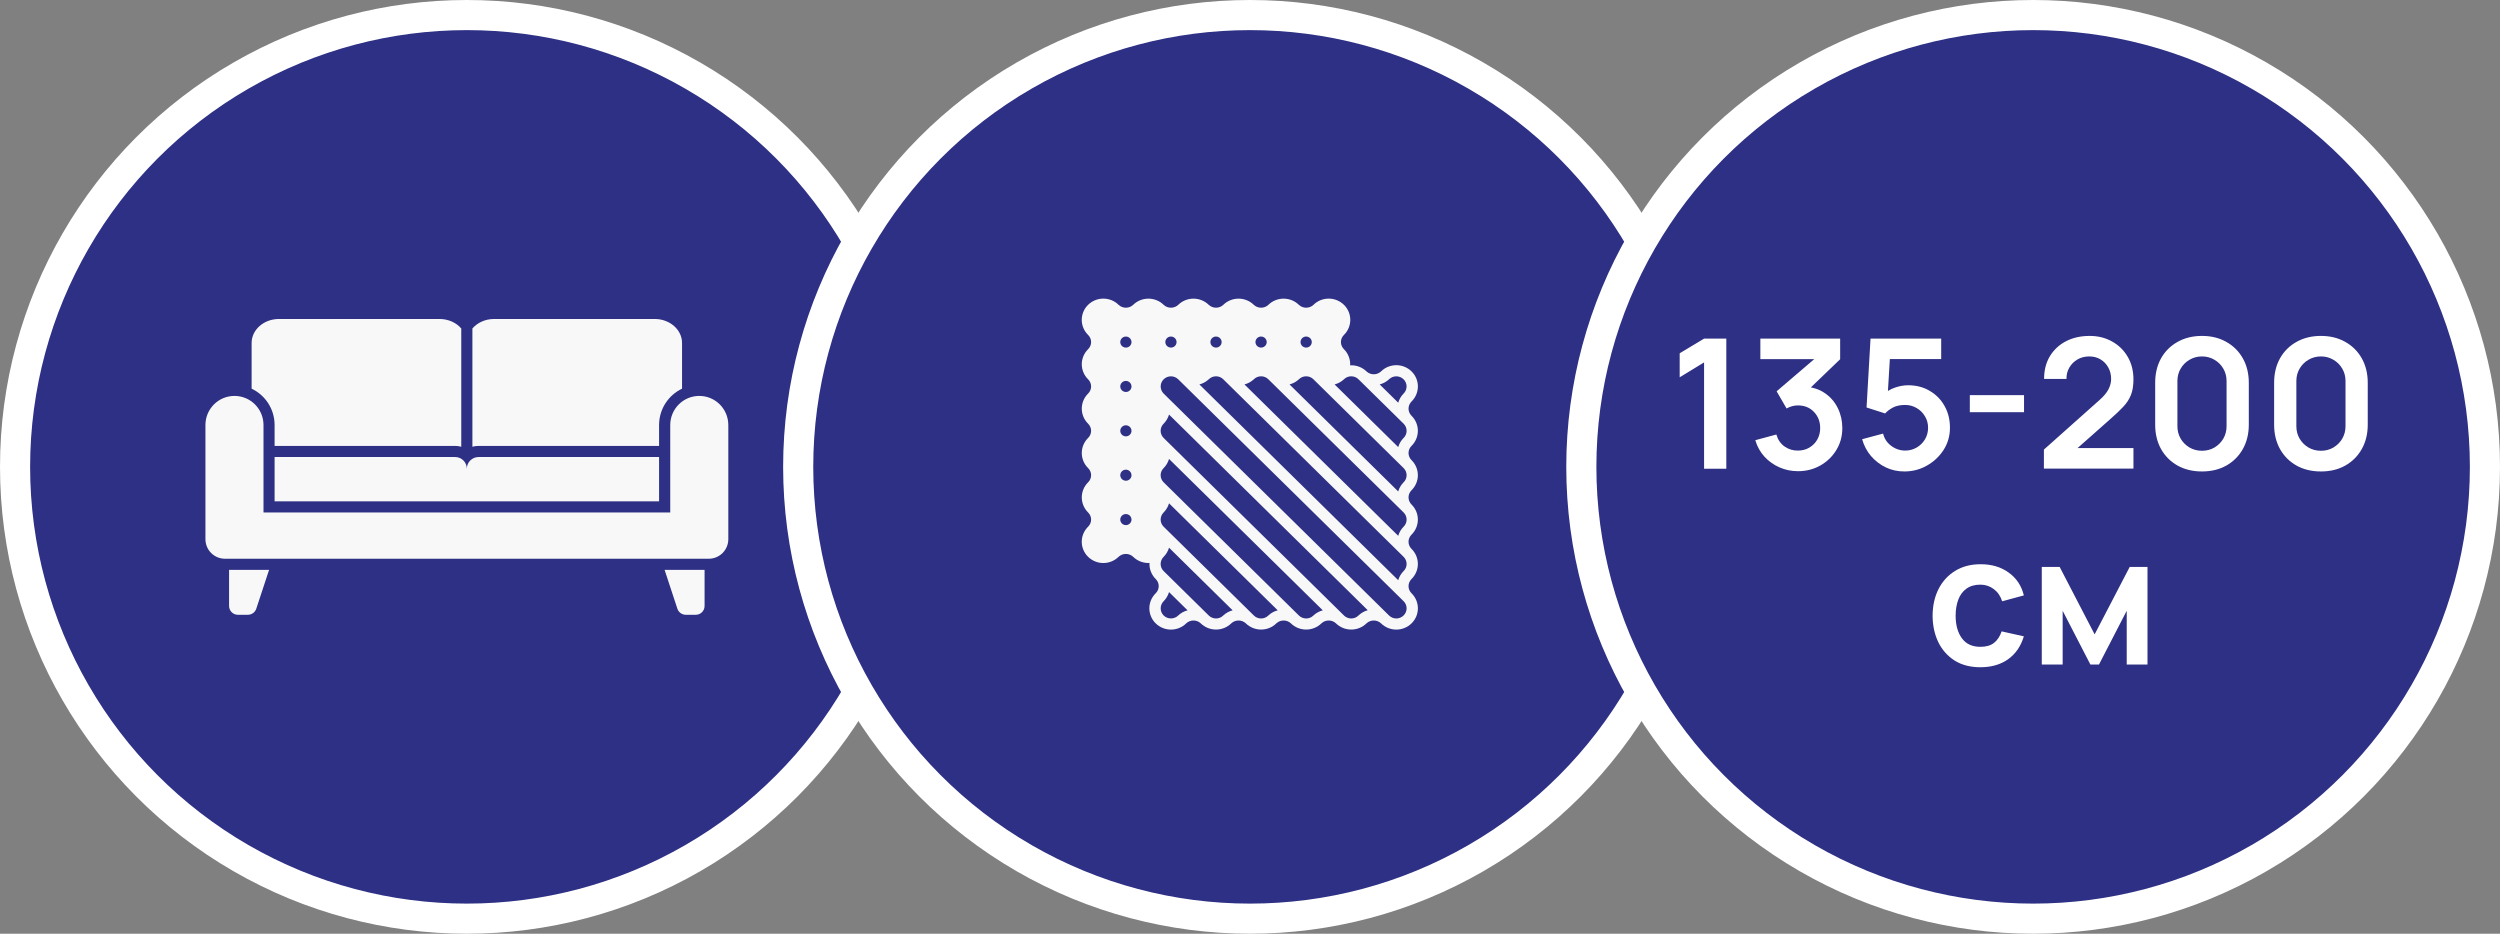
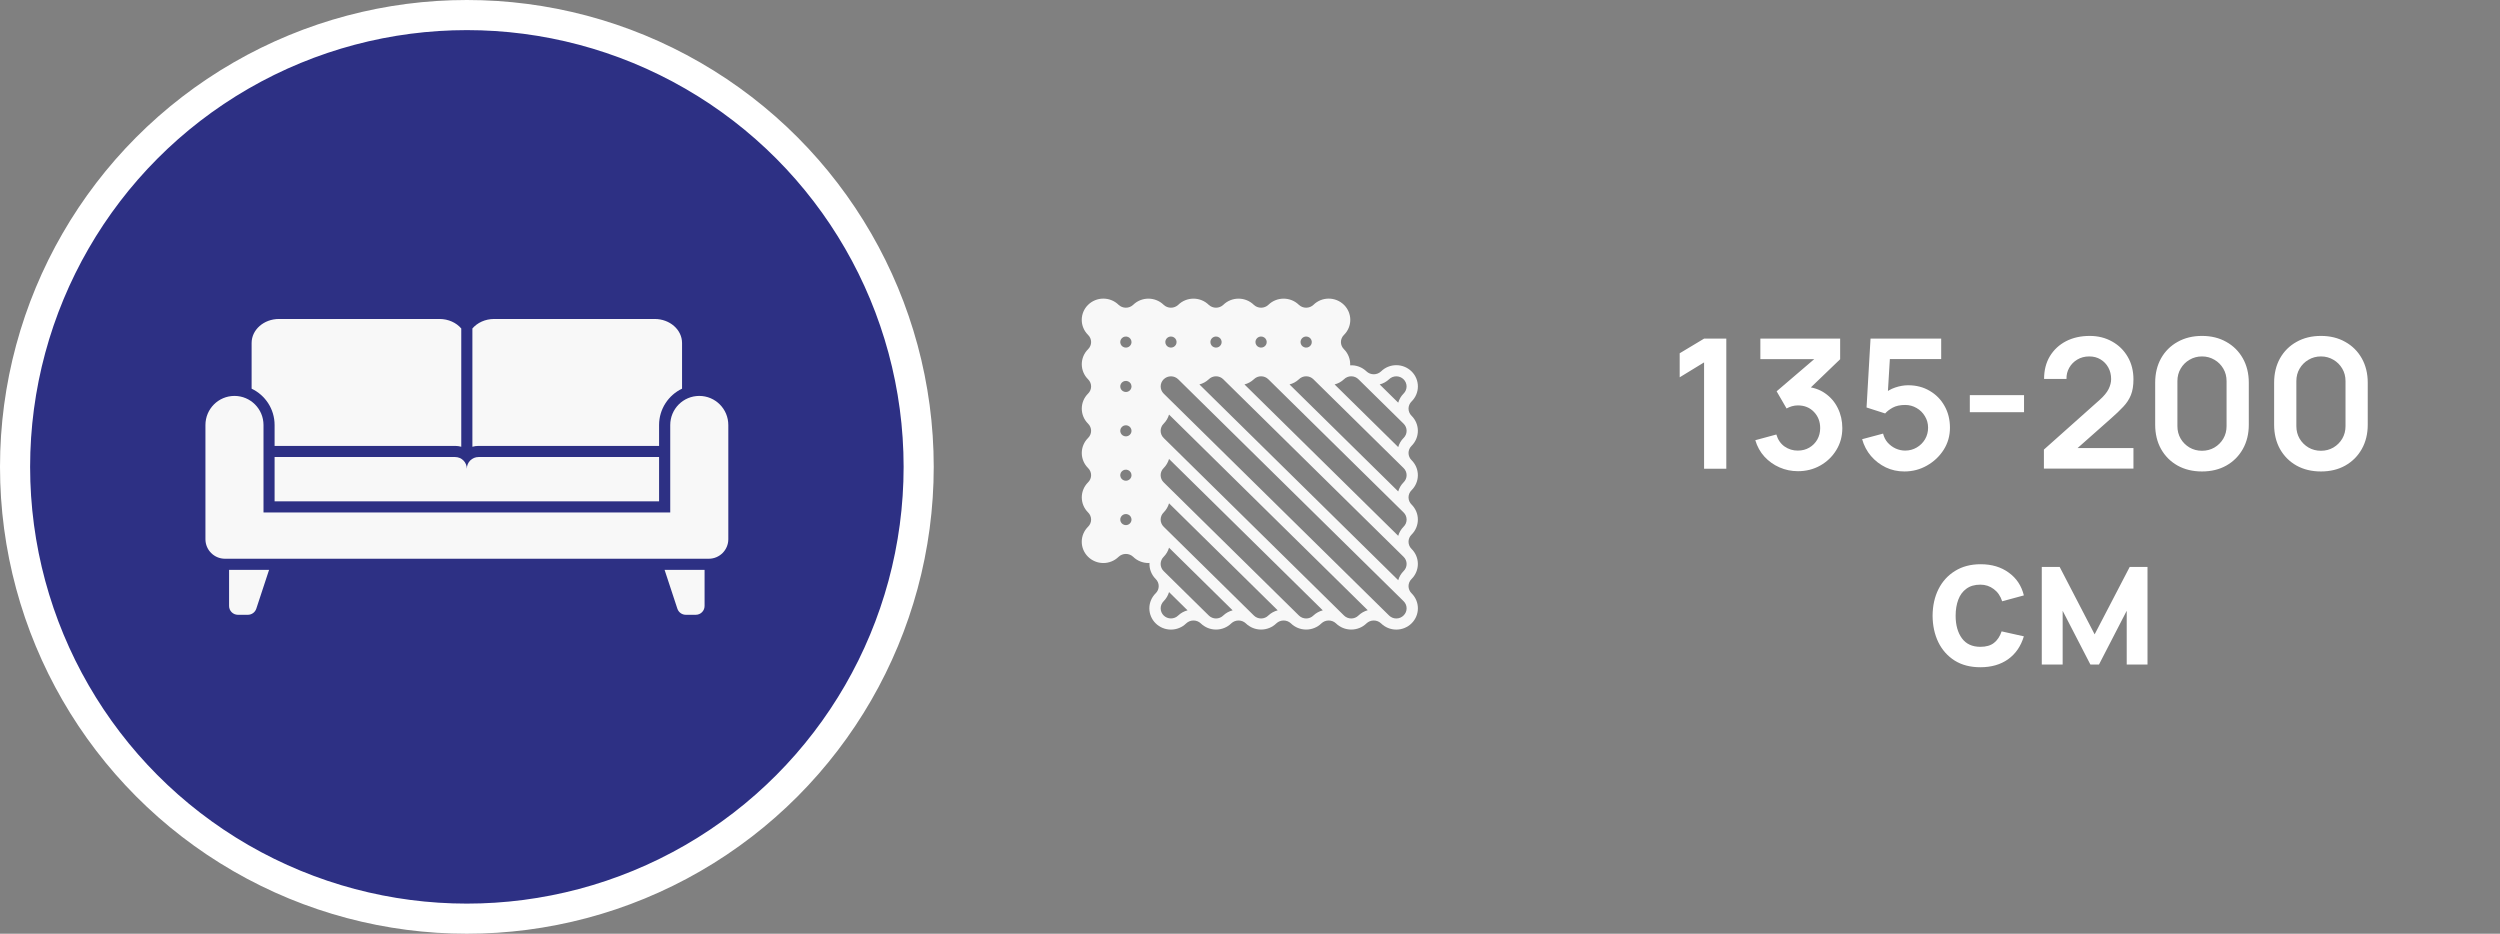
<svg xmlns="http://www.w3.org/2000/svg" width="166" height="62" viewBox="0 0 166 62" fill="none">
  <rect x="0" y="0" width="166" height="62" fill="#808080" stroke="none" />
  <circle cx="31" cy="31" r="30" fill="#2D3084" stroke="white" stroke-width="2" />
  <g clip-path="url(#clip0_4337_205)">
    <path d="M18.233 30.347V33.287H43.763V30.347H31.777C31.345 30.347 30.998 30.694 30.998 31.123C30.998 30.694 30.65 30.347 30.218 30.347H18.233ZM15.211 37.838V40.239C15.211 40.56 15.474 40.822 15.795 40.822H16.46C16.711 40.822 16.936 40.66 17.017 40.419L17.867 37.838C17.696 37.838 15.174 37.838 15.211 37.838ZM18.233 28.22V29.608H30.218C30.362 29.608 30.499 29.627 30.628 29.664V21.811C30.299 21.427 29.775 21.18 29.184 21.18H18.524C17.52 21.18 16.707 21.893 16.707 22.775V25.808C17.608 26.236 18.233 27.156 18.233 28.22ZM43.763 29.608V28.22C43.763 27.156 44.387 26.236 45.288 25.808V22.775C45.288 21.892 44.475 21.18 43.471 21.18H32.811C32.22 21.18 31.696 21.427 31.367 21.811V29.664C31.496 29.627 31.633 29.608 31.777 29.608H43.763V29.608ZM44.128 37.838L44.978 40.419C45.059 40.66 45.284 40.822 45.535 40.822H46.2C46.522 40.822 46.784 40.56 46.784 40.239V37.838C46.533 37.838 44.091 37.838 44.128 37.838Z" fill="#F8F8F8" />
    <path d="M46.432 26.289C45.368 26.289 44.504 27.153 44.504 28.221V34.027H17.497V28.221C17.497 27.153 16.632 26.289 15.569 26.289C14.505 26.289 13.641 27.153 13.641 28.221V35.804C13.641 36.517 14.22 37.1 14.937 37.1C15.73 37.1 46.27 37.103 47.064 37.1C47.78 37.1 48.36 36.517 48.36 35.804V28.221C48.36 27.153 47.496 26.289 46.432 26.289Z" fill="#F8F8F8" />
  </g>
-   <circle cx="83" cy="31" r="30" fill="#2D3084" stroke="white" stroke-width="2" />
  <path d="M93.728 27.608C93.664 27.546 93.613 27.472 93.579 27.391C93.544 27.309 93.526 27.221 93.526 27.133C93.526 27.045 93.544 26.957 93.579 26.876C93.613 26.794 93.664 26.72 93.728 26.658C93.997 26.393 94.148 26.034 94.148 25.66C94.148 25.285 93.997 24.926 93.728 24.662C93.459 24.397 93.095 24.248 92.714 24.248C92.334 24.248 91.969 24.397 91.701 24.662C91.571 24.784 91.398 24.852 91.218 24.852C91.038 24.852 90.865 24.784 90.736 24.662C90.593 24.524 90.423 24.416 90.236 24.346C90.05 24.277 89.85 24.246 89.651 24.256C89.661 24.06 89.63 23.864 89.559 23.68C89.488 23.496 89.379 23.328 89.239 23.188C89.175 23.126 89.124 23.052 89.09 22.971C89.055 22.889 89.037 22.802 89.037 22.713C89.037 22.625 89.055 22.537 89.09 22.456C89.124 22.374 89.175 22.3 89.239 22.238C89.508 21.973 89.659 21.614 89.659 21.24C89.659 20.865 89.508 20.506 89.239 20.242C88.97 19.977 88.606 19.828 88.225 19.828C87.845 19.828 87.481 19.977 87.212 20.242C87.082 20.364 86.909 20.432 86.729 20.432C86.549 20.432 86.376 20.364 86.246 20.242C85.977 19.978 85.612 19.83 85.233 19.83C84.853 19.83 84.488 19.978 84.219 20.242C84.089 20.364 83.916 20.432 83.736 20.432C83.556 20.432 83.384 20.364 83.254 20.242C82.984 19.978 82.62 19.83 82.24 19.83C81.86 19.83 81.496 19.978 81.226 20.242C81.096 20.364 80.923 20.432 80.744 20.432C80.564 20.432 80.391 20.364 80.261 20.242C79.992 19.978 79.627 19.83 79.247 19.83C78.867 19.83 78.503 19.978 78.234 20.242C78.103 20.364 77.931 20.432 77.751 20.432C77.571 20.432 77.398 20.364 77.268 20.242C76.999 19.978 76.634 19.83 76.254 19.83C75.875 19.83 75.51 19.978 75.241 20.242C75.111 20.364 74.938 20.432 74.758 20.432C74.578 20.432 74.406 20.364 74.276 20.242C74.007 19.977 73.642 19.828 73.262 19.828C72.882 19.828 72.517 19.977 72.248 20.242C71.979 20.506 71.828 20.865 71.828 21.24C71.828 21.614 71.979 21.973 72.248 22.238C72.312 22.3 72.363 22.374 72.397 22.456C72.432 22.537 72.45 22.625 72.45 22.713C72.45 22.802 72.432 22.889 72.397 22.971C72.363 23.052 72.312 23.126 72.248 23.188C71.98 23.454 71.83 23.812 71.83 24.186C71.83 24.561 71.98 24.919 72.248 25.185C72.312 25.247 72.363 25.321 72.397 25.402C72.432 25.484 72.45 25.571 72.45 25.66C72.45 25.748 72.432 25.836 72.397 25.917C72.363 25.999 72.312 26.073 72.248 26.135C71.98 26.4 71.83 26.759 71.83 27.133C71.83 27.507 71.98 27.866 72.248 28.131C72.312 28.193 72.363 28.267 72.397 28.349C72.432 28.43 72.45 28.518 72.45 28.606C72.45 28.695 72.432 28.782 72.397 28.864C72.363 28.946 72.312 29.02 72.248 29.082C71.98 29.347 71.83 29.706 71.83 30.08C71.83 30.454 71.98 30.813 72.248 31.078C72.312 31.14 72.363 31.214 72.397 31.296C72.432 31.377 72.45 31.465 72.45 31.553C72.45 31.642 72.432 31.729 72.397 31.811C72.363 31.892 72.312 31.966 72.248 32.028C71.98 32.294 71.83 32.652 71.83 33.026C71.83 33.401 71.98 33.759 72.248 34.025C72.312 34.087 72.363 34.161 72.397 34.242C72.432 34.324 72.45 34.411 72.45 34.5C72.45 34.588 72.432 34.676 72.397 34.757C72.363 34.839 72.312 34.913 72.248 34.975C71.979 35.24 71.828 35.599 71.828 35.973C71.828 36.347 71.979 36.706 72.248 36.971C72.517 37.236 72.882 37.385 73.262 37.385C73.642 37.385 74.007 37.236 74.276 36.971C74.406 36.849 74.578 36.781 74.758 36.781C74.938 36.781 75.111 36.849 75.241 36.971C75.51 37.235 75.875 37.383 76.254 37.384C76.277 37.384 76.303 37.376 76.326 37.376C76.315 37.573 76.346 37.769 76.417 37.953C76.488 38.137 76.597 38.304 76.737 38.445C76.801 38.507 76.852 38.581 76.887 38.662C76.921 38.744 76.939 38.831 76.939 38.92C76.939 39.008 76.921 39.096 76.887 39.177C76.852 39.259 76.801 39.333 76.737 39.395C76.468 39.66 76.317 40.019 76.317 40.393C76.317 40.767 76.468 41.127 76.737 41.391C77.006 41.656 77.371 41.805 77.751 41.805C78.131 41.805 78.496 41.656 78.765 41.391C78.895 41.269 79.067 41.201 79.247 41.201C79.427 41.201 79.6 41.269 79.73 41.391C79.999 41.655 80.364 41.803 80.744 41.803C81.124 41.803 81.488 41.655 81.757 41.391C81.887 41.269 82.06 41.201 82.24 41.201C82.42 41.201 82.593 41.269 82.722 41.391C82.992 41.655 83.356 41.803 83.736 41.803C84.116 41.803 84.481 41.655 84.75 41.391C84.88 41.269 85.053 41.201 85.233 41.201C85.412 41.201 85.585 41.269 85.715 41.391C85.985 41.655 86.349 41.803 86.729 41.803C87.109 41.803 87.473 41.655 87.743 41.391C87.873 41.269 88.046 41.201 88.225 41.201C88.405 41.201 88.578 41.269 88.708 41.391C88.977 41.655 89.342 41.803 89.722 41.803C90.102 41.803 90.466 41.655 90.736 41.391C90.865 41.269 91.038 41.201 91.218 41.201C91.398 41.201 91.571 41.269 91.701 41.391C91.969 41.656 92.334 41.805 92.714 41.805C93.095 41.805 93.459 41.656 93.728 41.391C93.997 41.127 94.148 40.767 94.148 40.393C94.148 40.019 93.997 39.66 93.728 39.395C93.664 39.333 93.613 39.259 93.579 39.177C93.544 39.096 93.526 39.008 93.526 38.92C93.526 38.831 93.544 38.744 93.579 38.662C93.613 38.581 93.664 38.507 93.728 38.445C93.996 38.179 94.146 37.821 94.146 37.446C94.146 37.072 93.996 36.714 93.728 36.448C93.664 36.386 93.613 36.312 93.579 36.231C93.544 36.149 93.526 36.062 93.526 35.973C93.526 35.885 93.544 35.797 93.579 35.715C93.613 35.634 93.664 35.56 93.728 35.498C93.996 35.233 94.146 34.874 94.146 34.5C94.146 34.126 93.996 33.767 93.728 33.502C93.664 33.44 93.613 33.366 93.579 33.284C93.544 33.202 93.526 33.115 93.526 33.026C93.526 32.938 93.544 32.85 93.579 32.769C93.613 32.687 93.664 32.613 93.728 32.551C93.996 32.286 94.146 31.927 94.146 31.553C94.146 31.179 93.996 30.82 93.728 30.555C93.664 30.493 93.613 30.419 93.579 30.337C93.544 30.256 93.526 30.168 93.526 30.08C93.526 29.991 93.544 29.904 93.579 29.822C93.613 29.741 93.664 29.667 93.728 29.605C93.996 29.339 94.146 28.98 94.146 28.606C94.146 28.232 93.996 27.874 93.728 27.608ZM74.758 34.868C74.684 34.868 74.612 34.846 74.55 34.806C74.489 34.766 74.441 34.708 74.413 34.641C74.384 34.573 74.377 34.499 74.391 34.428C74.406 34.356 74.441 34.291 74.494 34.239C74.546 34.188 74.613 34.153 74.685 34.139C74.758 34.124 74.833 34.132 74.901 34.16C74.97 34.187 75.028 34.235 75.069 34.295C75.11 34.356 75.132 34.427 75.132 34.5C75.132 34.597 75.093 34.691 75.022 34.76C74.952 34.829 74.857 34.868 74.758 34.868ZM74.758 31.921C74.684 31.921 74.612 31.9 74.55 31.859C74.489 31.819 74.441 31.761 74.413 31.694C74.384 31.627 74.377 31.553 74.391 31.481C74.406 31.41 74.441 31.344 74.494 31.293C74.546 31.241 74.613 31.206 74.685 31.192C74.758 31.178 74.833 31.185 74.901 31.213C74.97 31.241 75.028 31.288 75.069 31.349C75.11 31.409 75.132 31.48 75.132 31.553C75.132 31.651 75.093 31.744 75.022 31.813C74.952 31.882 74.857 31.921 74.758 31.921ZM74.758 28.975C74.684 28.975 74.612 28.953 74.55 28.913C74.489 28.872 74.441 28.815 74.413 28.747C74.384 28.68 74.377 28.606 74.391 28.535C74.406 28.463 74.441 28.398 74.494 28.346C74.546 28.294 74.613 28.259 74.685 28.245C74.758 28.231 74.833 28.238 74.901 28.266C74.97 28.294 75.028 28.341 75.069 28.402C75.11 28.462 75.132 28.534 75.132 28.606C75.132 28.704 75.093 28.798 75.022 28.867C74.952 28.936 74.857 28.974 74.758 28.975ZM74.758 26.028C74.684 26.028 74.612 26.006 74.55 25.966C74.489 25.926 74.441 25.868 74.413 25.801C74.384 25.733 74.377 25.659 74.391 25.588C74.406 25.517 74.441 25.451 74.494 25.399C74.546 25.348 74.613 25.313 74.685 25.299C74.758 25.284 74.833 25.292 74.901 25.32C74.97 25.347 75.028 25.395 75.069 25.455C75.11 25.516 75.132 25.587 75.132 25.66C75.132 25.757 75.093 25.851 75.022 25.92C74.952 25.989 74.857 26.028 74.758 26.028ZM74.758 23.081C74.684 23.081 74.612 23.06 74.55 23.019C74.489 22.979 74.441 22.921 74.413 22.854C74.384 22.787 74.377 22.713 74.391 22.641C74.406 22.57 74.441 22.504 74.494 22.453C74.546 22.401 74.613 22.366 74.685 22.352C74.758 22.338 74.833 22.345 74.901 22.373C74.97 22.401 75.028 22.448 75.069 22.509C75.11 22.569 75.132 22.64 75.132 22.713C75.132 22.811 75.093 22.904 75.022 22.973C74.952 23.042 74.857 23.081 74.758 23.081ZM86.729 22.345C86.803 22.345 86.875 22.366 86.937 22.407C86.998 22.447 87.046 22.505 87.075 22.572C87.103 22.64 87.11 22.713 87.096 22.785C87.082 22.856 87.046 22.922 86.993 22.974C86.941 23.025 86.875 23.06 86.802 23.074C86.729 23.089 86.654 23.081 86.586 23.053C86.517 23.026 86.459 22.978 86.418 22.918C86.377 22.857 86.355 22.786 86.355 22.713C86.355 22.616 86.395 22.522 86.465 22.453C86.535 22.384 86.63 22.345 86.729 22.345ZM83.736 22.345C83.81 22.345 83.883 22.366 83.944 22.407C84.006 22.447 84.054 22.505 84.082 22.572C84.11 22.64 84.118 22.713 84.103 22.785C84.089 22.856 84.053 22.922 84.001 22.974C83.948 23.025 83.882 23.06 83.809 23.074C83.737 23.089 83.662 23.081 83.593 23.053C83.525 23.026 83.466 22.978 83.425 22.918C83.384 22.857 83.362 22.786 83.362 22.713C83.362 22.616 83.402 22.522 83.472 22.453C83.542 22.384 83.637 22.345 83.736 22.345ZM80.744 22.345C80.818 22.345 80.89 22.366 80.951 22.407C81.013 22.447 81.061 22.505 81.089 22.572C81.118 22.64 81.125 22.713 81.111 22.785C81.096 22.856 81.06 22.922 81.008 22.974C80.956 23.025 80.889 23.06 80.817 23.074C80.744 23.089 80.669 23.081 80.6 23.053C80.532 23.026 80.474 22.978 80.433 22.918C80.391 22.857 80.37 22.786 80.37 22.713C80.37 22.616 80.409 22.522 80.479 22.453C80.549 22.384 80.644 22.345 80.744 22.345ZM77.751 22.345C77.825 22.345 77.897 22.366 77.959 22.407C78.02 22.447 78.068 22.505 78.097 22.572C78.125 22.64 78.132 22.713 78.118 22.785C78.103 22.856 78.068 22.922 78.015 22.974C77.963 23.025 77.896 23.06 77.824 23.074C77.751 23.089 77.676 23.081 77.608 23.053C77.539 23.026 77.481 22.978 77.44 22.918C77.399 22.857 77.377 22.786 77.377 22.713C77.377 22.616 77.417 22.522 77.487 22.453C77.557 22.384 77.652 22.345 77.751 22.345ZM78.234 40.868C78.106 40.994 77.932 41.065 77.751 41.065C77.57 41.065 77.396 40.994 77.268 40.868C77.14 40.742 77.068 40.571 77.068 40.393C77.068 40.215 77.14 40.044 77.268 39.918C77.436 39.749 77.558 39.541 77.624 39.314L78.854 40.526C78.621 40.586 78.408 40.704 78.234 40.868ZM81.226 40.868C81.163 40.931 81.088 40.981 81.005 41.015C80.922 41.05 80.833 41.067 80.744 41.067C80.654 41.067 80.565 41.05 80.482 41.015C80.399 40.981 80.324 40.931 80.261 40.868L77.268 37.922C77.204 37.859 77.153 37.786 77.119 37.704C77.084 37.622 77.066 37.535 77.066 37.446C77.066 37.358 77.084 37.27 77.119 37.189C77.153 37.107 77.204 37.033 77.268 36.971C77.436 36.802 77.558 36.595 77.624 36.367L81.847 40.526C81.614 40.586 81.4 40.704 81.226 40.868ZM84.219 40.868C84.156 40.931 84.081 40.981 83.998 41.015C83.915 41.05 83.826 41.067 83.736 41.067C83.647 41.067 83.558 41.05 83.475 41.015C83.392 40.981 83.317 40.931 83.254 40.868L77.268 34.975C77.204 34.913 77.153 34.839 77.119 34.757C77.084 34.676 77.066 34.588 77.066 34.5C77.066 34.411 77.084 34.324 77.119 34.242C77.153 34.161 77.204 34.087 77.268 34.025C77.436 33.856 77.558 33.648 77.624 33.42L84.84 40.526C84.607 40.586 84.393 40.704 84.219 40.868ZM87.212 40.868C87.149 40.931 87.073 40.981 86.991 41.015C86.908 41.05 86.819 41.067 86.729 41.067C86.639 41.067 86.55 41.05 86.467 41.015C86.385 40.981 86.309 40.931 86.246 40.868L77.268 32.028C77.204 31.966 77.153 31.892 77.119 31.811C77.084 31.729 77.066 31.642 77.066 31.553C77.066 31.465 77.084 31.377 77.119 31.296C77.153 31.214 77.204 31.14 77.268 31.078C77.436 30.909 77.558 30.701 77.624 30.474L87.833 40.526C87.6 40.586 87.386 40.704 87.212 40.868ZM90.204 40.868C90.141 40.931 90.066 40.981 89.983 41.015C89.9 41.05 89.811 41.067 89.722 41.067C89.632 41.067 89.543 41.05 89.46 41.015C89.377 40.981 89.302 40.931 89.239 40.868L77.268 29.082C77.204 29.02 77.153 28.946 77.119 28.864C77.084 28.782 77.066 28.695 77.066 28.606C77.066 28.518 77.084 28.43 77.119 28.349C77.153 28.267 77.204 28.193 77.268 28.131C77.436 27.962 77.558 27.755 77.624 27.527L90.818 40.518C90.587 40.583 90.376 40.703 90.204 40.868ZM93.197 40.868C93.134 40.931 93.059 40.981 92.976 41.015C92.893 41.05 92.804 41.067 92.714 41.067C92.625 41.067 92.536 41.05 92.453 41.015C92.37 40.981 92.295 40.931 92.232 40.868L77.268 26.135C77.14 26.009 77.068 25.838 77.068 25.66C77.068 25.482 77.14 25.311 77.268 25.185C77.396 25.059 77.57 24.988 77.751 24.988C77.932 24.988 78.106 25.059 78.234 25.185L93.197 39.918C93.261 39.98 93.312 40.054 93.347 40.136C93.381 40.217 93.399 40.305 93.399 40.393C93.399 40.481 93.381 40.569 93.347 40.651C93.312 40.732 93.261 40.806 93.197 40.868ZM93.197 37.922C93.029 38.09 92.907 38.298 92.842 38.526L79.64 25.527C79.873 25.466 80.087 25.349 80.261 25.185C80.324 25.122 80.399 25.072 80.482 25.037C80.565 25.003 80.654 24.986 80.744 24.986C80.833 24.986 80.922 25.003 81.005 25.037C81.088 25.072 81.163 25.122 81.226 25.185L93.197 36.971C93.261 37.033 93.312 37.107 93.347 37.189C93.381 37.27 93.399 37.358 93.399 37.446C93.399 37.535 93.381 37.622 93.347 37.704C93.312 37.786 93.261 37.859 93.197 37.922ZM93.197 34.975C93.029 35.144 92.907 35.352 92.842 35.579L82.633 25.527C82.866 25.466 83.079 25.349 83.254 25.185C83.317 25.122 83.392 25.072 83.475 25.037C83.558 25.003 83.647 24.986 83.736 24.986C83.826 24.986 83.915 25.003 83.998 25.037C84.081 25.072 84.156 25.122 84.219 25.185L93.197 34.025C93.261 34.087 93.312 34.161 93.347 34.242C93.381 34.324 93.399 34.411 93.399 34.5C93.399 34.588 93.381 34.676 93.347 34.757C93.312 34.839 93.261 34.913 93.197 34.975ZM93.197 32.028C93.029 32.197 92.907 32.405 92.842 32.632L85.625 25.527C85.859 25.466 86.072 25.349 86.246 25.185C86.309 25.122 86.385 25.072 86.467 25.037C86.55 25.003 86.639 24.986 86.729 24.986C86.819 24.986 86.908 25.003 86.991 25.037C87.073 25.072 87.149 25.122 87.212 25.185L93.197 31.078C93.261 31.14 93.312 31.214 93.347 31.296C93.381 31.377 93.399 31.465 93.399 31.553C93.399 31.642 93.381 31.729 93.347 31.811C93.312 31.892 93.261 31.966 93.197 32.028ZM93.197 29.082C93.029 29.25 92.907 29.458 92.842 29.686L88.618 25.527C88.851 25.466 89.065 25.349 89.239 25.185C89.302 25.122 89.377 25.072 89.46 25.037C89.543 25.003 89.632 24.986 89.722 24.986C89.811 24.986 89.9 25.003 89.983 25.037C90.066 25.072 90.141 25.122 90.204 25.185L93.197 28.131C93.261 28.193 93.312 28.267 93.347 28.349C93.381 28.43 93.399 28.518 93.399 28.606C93.399 28.695 93.381 28.782 93.347 28.864C93.312 28.946 93.261 29.02 93.197 29.082ZM93.197 26.135C93.029 26.304 92.907 26.512 92.842 26.739L91.611 25.527C91.844 25.466 92.058 25.349 92.232 25.185C92.295 25.122 92.371 25.073 92.453 25.039C92.536 25.005 92.625 24.988 92.714 24.988C92.804 24.988 92.893 25.005 92.976 25.039C93.058 25.073 93.134 25.122 93.197 25.185C93.26 25.247 93.311 25.321 93.345 25.403C93.379 25.484 93.397 25.572 93.397 25.66C93.397 25.748 93.379 25.835 93.345 25.917C93.311 25.998 93.26 26.073 93.197 26.135Z" fill="#F8F8F8" />
-   <circle cx="135" cy="31" r="30" fill="#2D3084" stroke="white" stroke-width="2" />
  <path d="M113.151 31.125V24.063L111.531 25.053V23.457L113.151 22.485H114.627V31.125H113.151ZM119.384 31.287C118.952 31.287 118.544 31.203 118.16 31.035C117.776 30.867 117.442 30.629 117.158 30.321C116.878 30.013 116.676 29.649 116.552 29.229L117.95 28.851C118.05 29.195 118.232 29.461 118.496 29.649C118.764 29.833 119.058 29.923 119.378 29.919C119.662 29.919 119.916 29.853 120.14 29.721C120.364 29.589 120.54 29.411 120.668 29.187C120.796 28.959 120.86 28.705 120.86 28.425C120.86 27.997 120.722 27.639 120.446 27.351C120.17 27.063 119.814 26.919 119.378 26.919C119.246 26.919 119.116 26.937 118.988 26.973C118.864 27.009 118.744 27.059 118.628 27.123L117.968 25.983L120.872 23.499L120.998 23.847H116.888V22.485H122.186V23.853L119.852 26.097L119.84 25.671C120.364 25.707 120.81 25.853 121.178 26.109C121.55 26.365 121.834 26.695 122.03 27.099C122.23 27.503 122.33 27.945 122.33 28.425C122.33 28.969 122.196 29.457 121.928 29.889C121.664 30.321 121.308 30.663 120.86 30.915C120.416 31.163 119.924 31.287 119.384 31.287ZM126.447 31.305C126.007 31.305 125.597 31.215 125.217 31.035C124.837 30.851 124.509 30.599 124.233 30.279C123.961 29.959 123.765 29.587 123.645 29.163L125.037 28.791C125.093 29.023 125.195 29.223 125.343 29.391C125.495 29.559 125.671 29.689 125.871 29.781C126.075 29.873 126.285 29.919 126.501 29.919C126.781 29.919 127.037 29.851 127.269 29.715C127.501 29.579 127.685 29.397 127.821 29.169C127.957 28.937 128.025 28.681 128.025 28.401C128.025 28.121 127.955 27.867 127.815 27.639C127.679 27.407 127.495 27.225 127.263 27.093C127.031 26.957 126.777 26.889 126.501 26.889C126.169 26.889 125.893 26.949 125.673 27.069C125.457 27.189 125.291 27.317 125.175 27.453L123.939 27.057L124.203 22.485H128.895V23.841H124.977L125.517 23.331L125.325 26.511L125.061 26.187C125.285 25.983 125.545 25.831 125.841 25.731C126.137 25.631 126.423 25.581 126.699 25.581C127.239 25.581 127.717 25.705 128.133 25.953C128.553 26.197 128.881 26.531 129.117 26.955C129.357 27.379 129.477 27.861 129.477 28.401C129.477 28.941 129.337 29.431 129.057 29.871C128.777 30.307 128.407 30.655 127.947 30.915C127.491 31.175 126.991 31.305 126.447 31.305ZM130.796 27.369V26.235H134.396V27.369H130.796ZM135.715 31.113V29.853L139.411 26.559C139.699 26.303 139.899 26.061 140.011 25.833C140.123 25.605 140.179 25.385 140.179 25.173C140.179 24.885 140.117 24.629 139.993 24.405C139.869 24.177 139.697 23.997 139.477 23.865C139.261 23.733 139.011 23.667 138.727 23.667C138.427 23.667 138.161 23.737 137.929 23.877C137.701 24.013 137.523 24.195 137.395 24.423C137.267 24.651 137.207 24.897 137.215 25.161H135.727C135.727 24.585 135.855 24.083 136.111 23.655C136.371 23.227 136.727 22.895 137.179 22.659C137.635 22.423 138.161 22.305 138.757 22.305C139.309 22.305 139.805 22.429 140.245 22.677C140.685 22.921 141.031 23.261 141.283 23.697C141.535 24.129 141.661 24.627 141.661 25.191C141.661 25.603 141.605 25.949 141.493 26.229C141.381 26.509 141.213 26.767 140.989 27.003C140.769 27.239 140.495 27.501 140.167 27.789L137.545 30.111L137.413 29.751H141.661V31.113H135.715ZM146.212 31.305C145.6 31.305 145.06 31.175 144.592 30.915C144.124 30.651 143.758 30.285 143.494 29.817C143.234 29.349 143.104 28.809 143.104 28.197V25.413C143.104 24.801 143.234 24.261 143.494 23.793C143.758 23.325 144.124 22.961 144.592 22.701C145.06 22.437 145.6 22.305 146.212 22.305C146.824 22.305 147.362 22.437 147.826 22.701C148.294 22.961 148.66 23.325 148.924 23.793C149.188 24.261 149.32 24.801 149.32 25.413V28.197C149.32 28.809 149.188 29.349 148.924 29.817C148.66 30.285 148.294 30.651 147.826 30.915C147.362 31.175 146.824 31.305 146.212 31.305ZM146.212 29.931C146.516 29.931 146.792 29.859 147.04 29.715C147.288 29.567 147.484 29.371 147.628 29.127C147.772 28.879 147.844 28.603 147.844 28.299V25.305C147.844 24.997 147.772 24.721 147.628 24.477C147.484 24.229 147.288 24.033 147.04 23.889C146.792 23.741 146.516 23.667 146.212 23.667C145.908 23.667 145.632 23.741 145.384 23.889C145.136 24.033 144.94 24.229 144.796 24.477C144.652 24.721 144.58 24.997 144.58 25.305V28.299C144.58 28.603 144.652 28.879 144.796 29.127C144.94 29.371 145.136 29.567 145.384 29.715C145.632 29.859 145.908 29.931 146.212 29.931ZM154.11 31.305C153.498 31.305 152.958 31.175 152.49 30.915C152.022 30.651 151.656 30.285 151.392 29.817C151.132 29.349 151.002 28.809 151.002 28.197V25.413C151.002 24.801 151.132 24.261 151.392 23.793C151.656 23.325 152.022 22.961 152.49 22.701C152.958 22.437 153.498 22.305 154.11 22.305C154.722 22.305 155.26 22.437 155.724 22.701C156.192 22.961 156.558 23.325 156.822 23.793C157.086 24.261 157.218 24.801 157.218 25.413V28.197C157.218 28.809 157.086 29.349 156.822 29.817C156.558 30.285 156.192 30.651 155.724 30.915C155.26 31.175 154.722 31.305 154.11 31.305ZM154.11 29.931C154.414 29.931 154.69 29.859 154.938 29.715C155.186 29.567 155.382 29.371 155.526 29.127C155.67 28.879 155.742 28.603 155.742 28.299V25.305C155.742 24.997 155.67 24.721 155.526 24.477C155.382 24.229 155.186 24.033 154.938 23.889C154.69 23.741 154.414 23.667 154.11 23.667C153.806 23.667 153.53 23.741 153.282 23.889C153.034 24.033 152.838 24.229 152.694 24.477C152.55 24.721 152.478 24.997 152.478 25.305V28.299C152.478 28.603 152.55 28.879 152.694 29.127C152.838 29.371 153.034 29.567 153.282 29.715C153.53 29.859 153.806 29.931 154.11 29.931ZM131.498 44.305C130.83 44.305 130.26 44.157 129.788 43.861C129.316 43.561 128.954 43.153 128.702 42.637C128.454 42.121 128.328 41.537 128.324 40.885C128.328 40.221 128.458 39.633 128.714 39.121C128.974 38.605 129.342 38.201 129.818 37.909C130.294 37.613 130.86 37.465 131.516 37.465C132.252 37.465 132.874 37.651 133.382 38.023C133.894 38.391 134.228 38.895 134.384 39.535L132.944 39.925C132.832 39.577 132.646 39.307 132.386 39.115C132.126 38.919 131.83 38.821 131.498 38.821C131.122 38.821 130.812 38.911 130.568 39.091C130.324 39.267 130.144 39.511 130.028 39.823C129.912 40.135 129.854 40.489 129.854 40.885C129.854 41.501 129.992 41.999 130.268 42.379C130.544 42.759 130.954 42.949 131.498 42.949C131.882 42.949 132.184 42.861 132.404 42.685C132.628 42.509 132.796 42.255 132.908 41.923L134.384 42.253C134.184 42.913 133.834 43.421 133.334 43.777C132.834 44.129 132.222 44.305 131.498 44.305ZM135.574 44.125V37.645H136.762L139.084 42.121L141.412 37.645H142.594V44.125H141.214V40.555L139.372 44.125H138.802L136.96 40.555V44.125H135.574Z" fill="white" />
  <defs>
    <clipPath id="clip0_4337_205">
      <rect width="34.72" height="34.72" fill="white" transform="translate(13.641 13.641)" />
    </clipPath>
  </defs>
</svg>